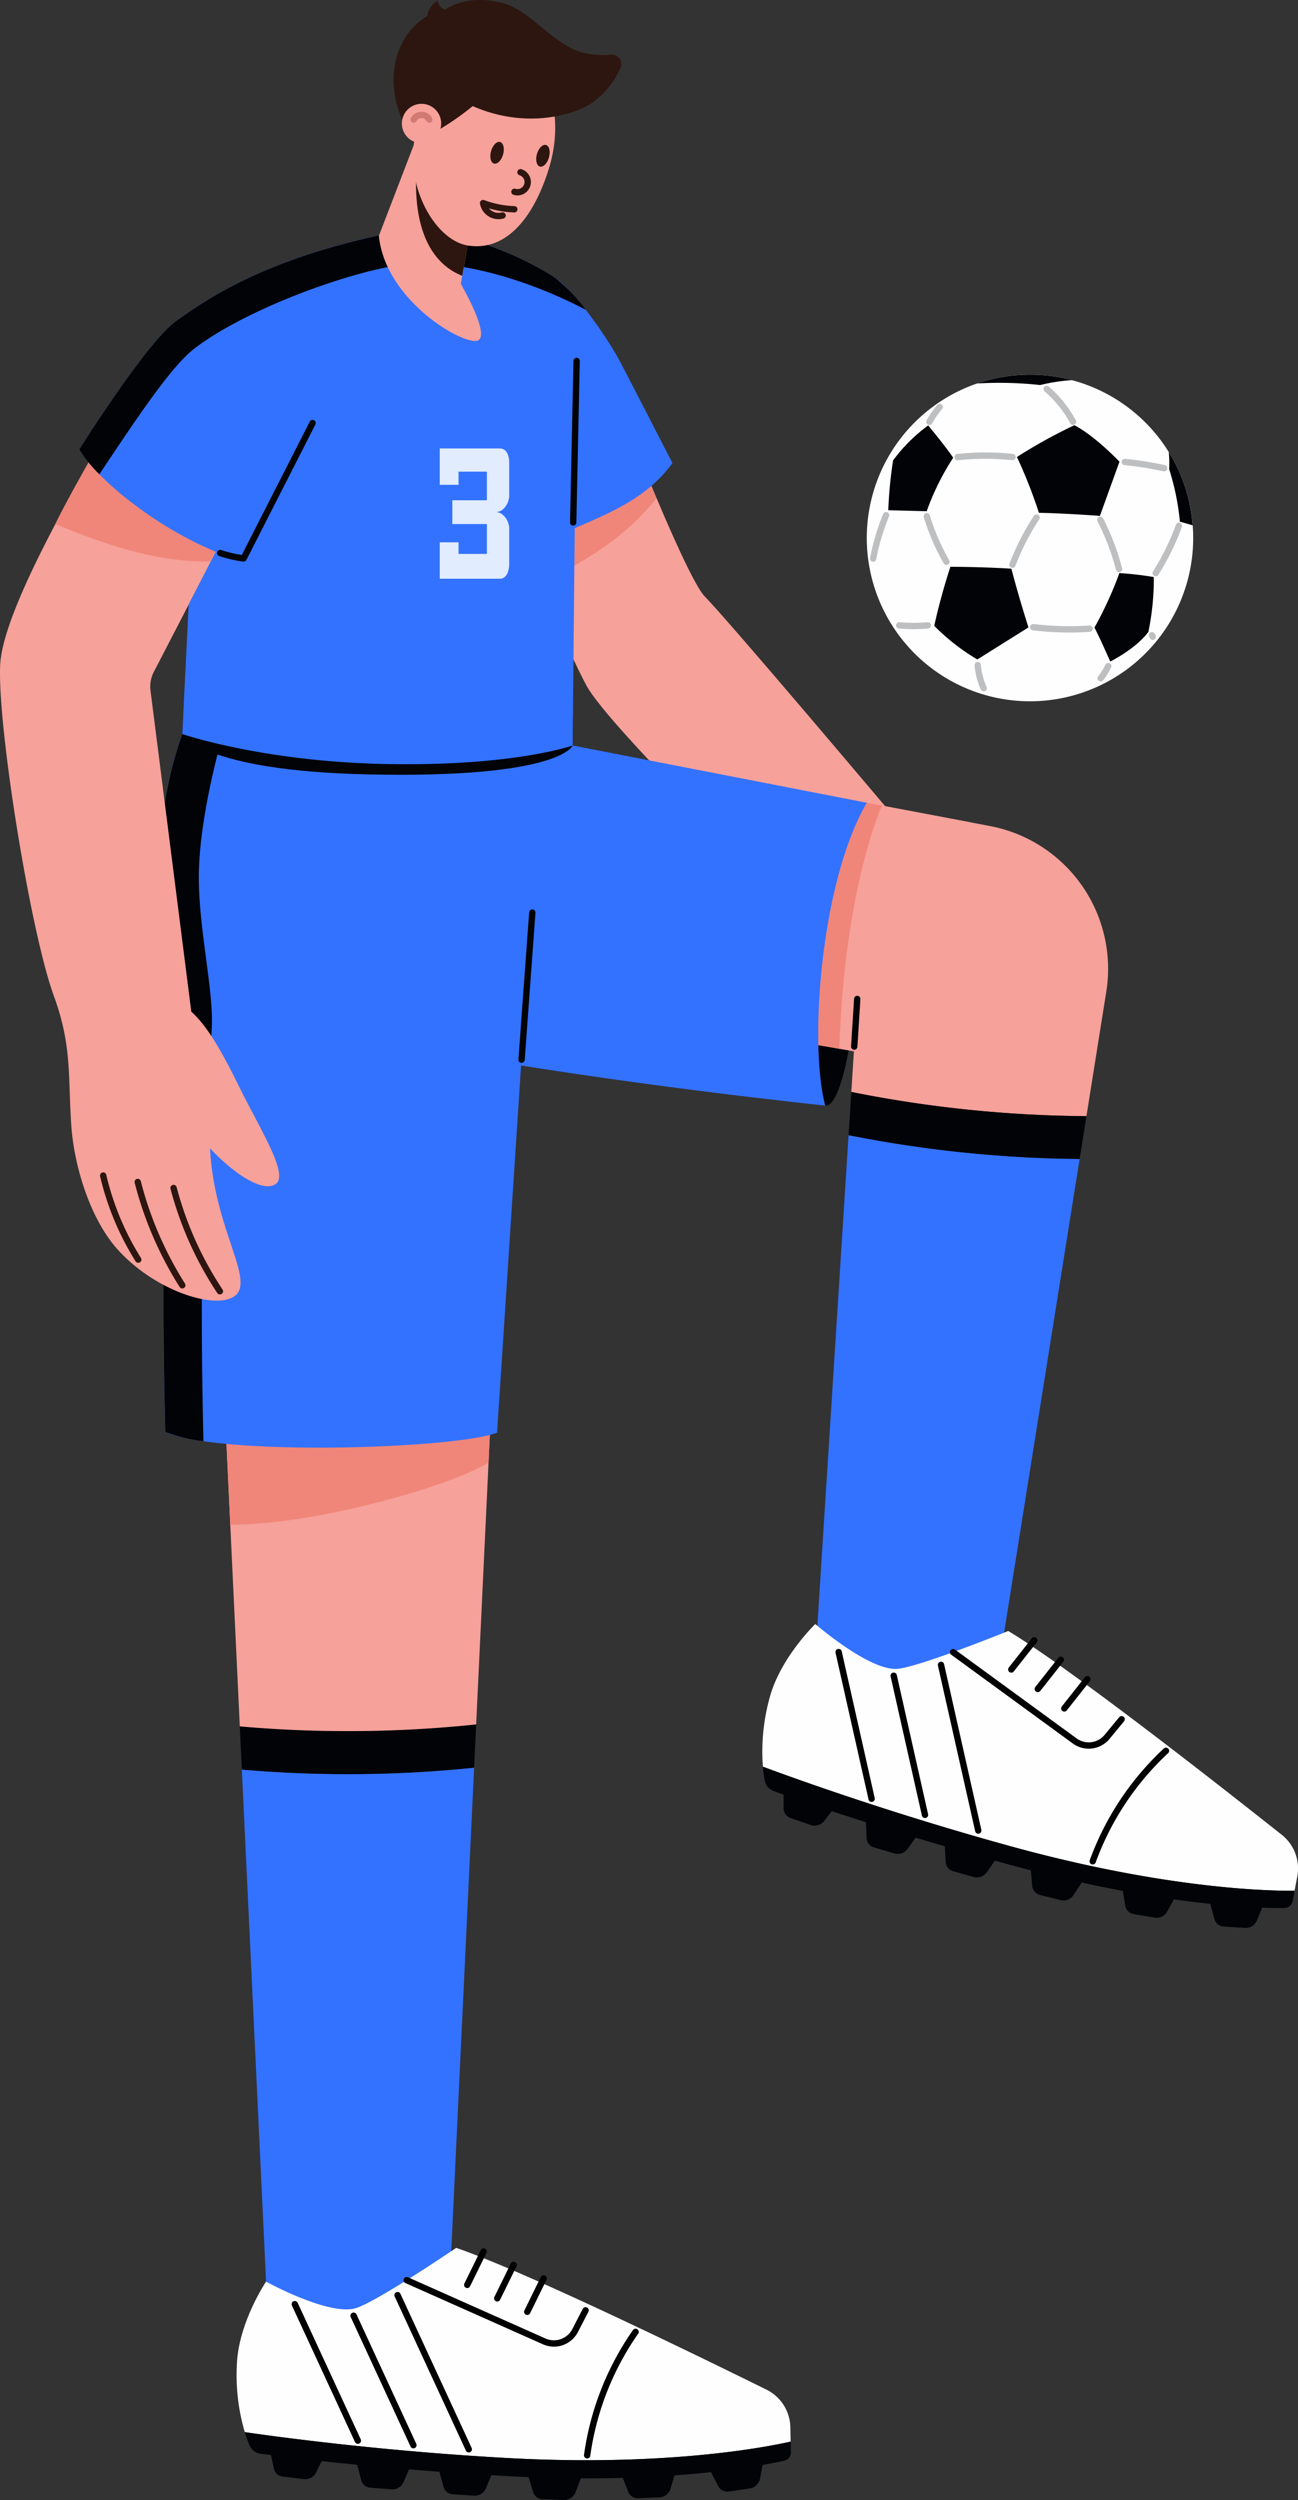
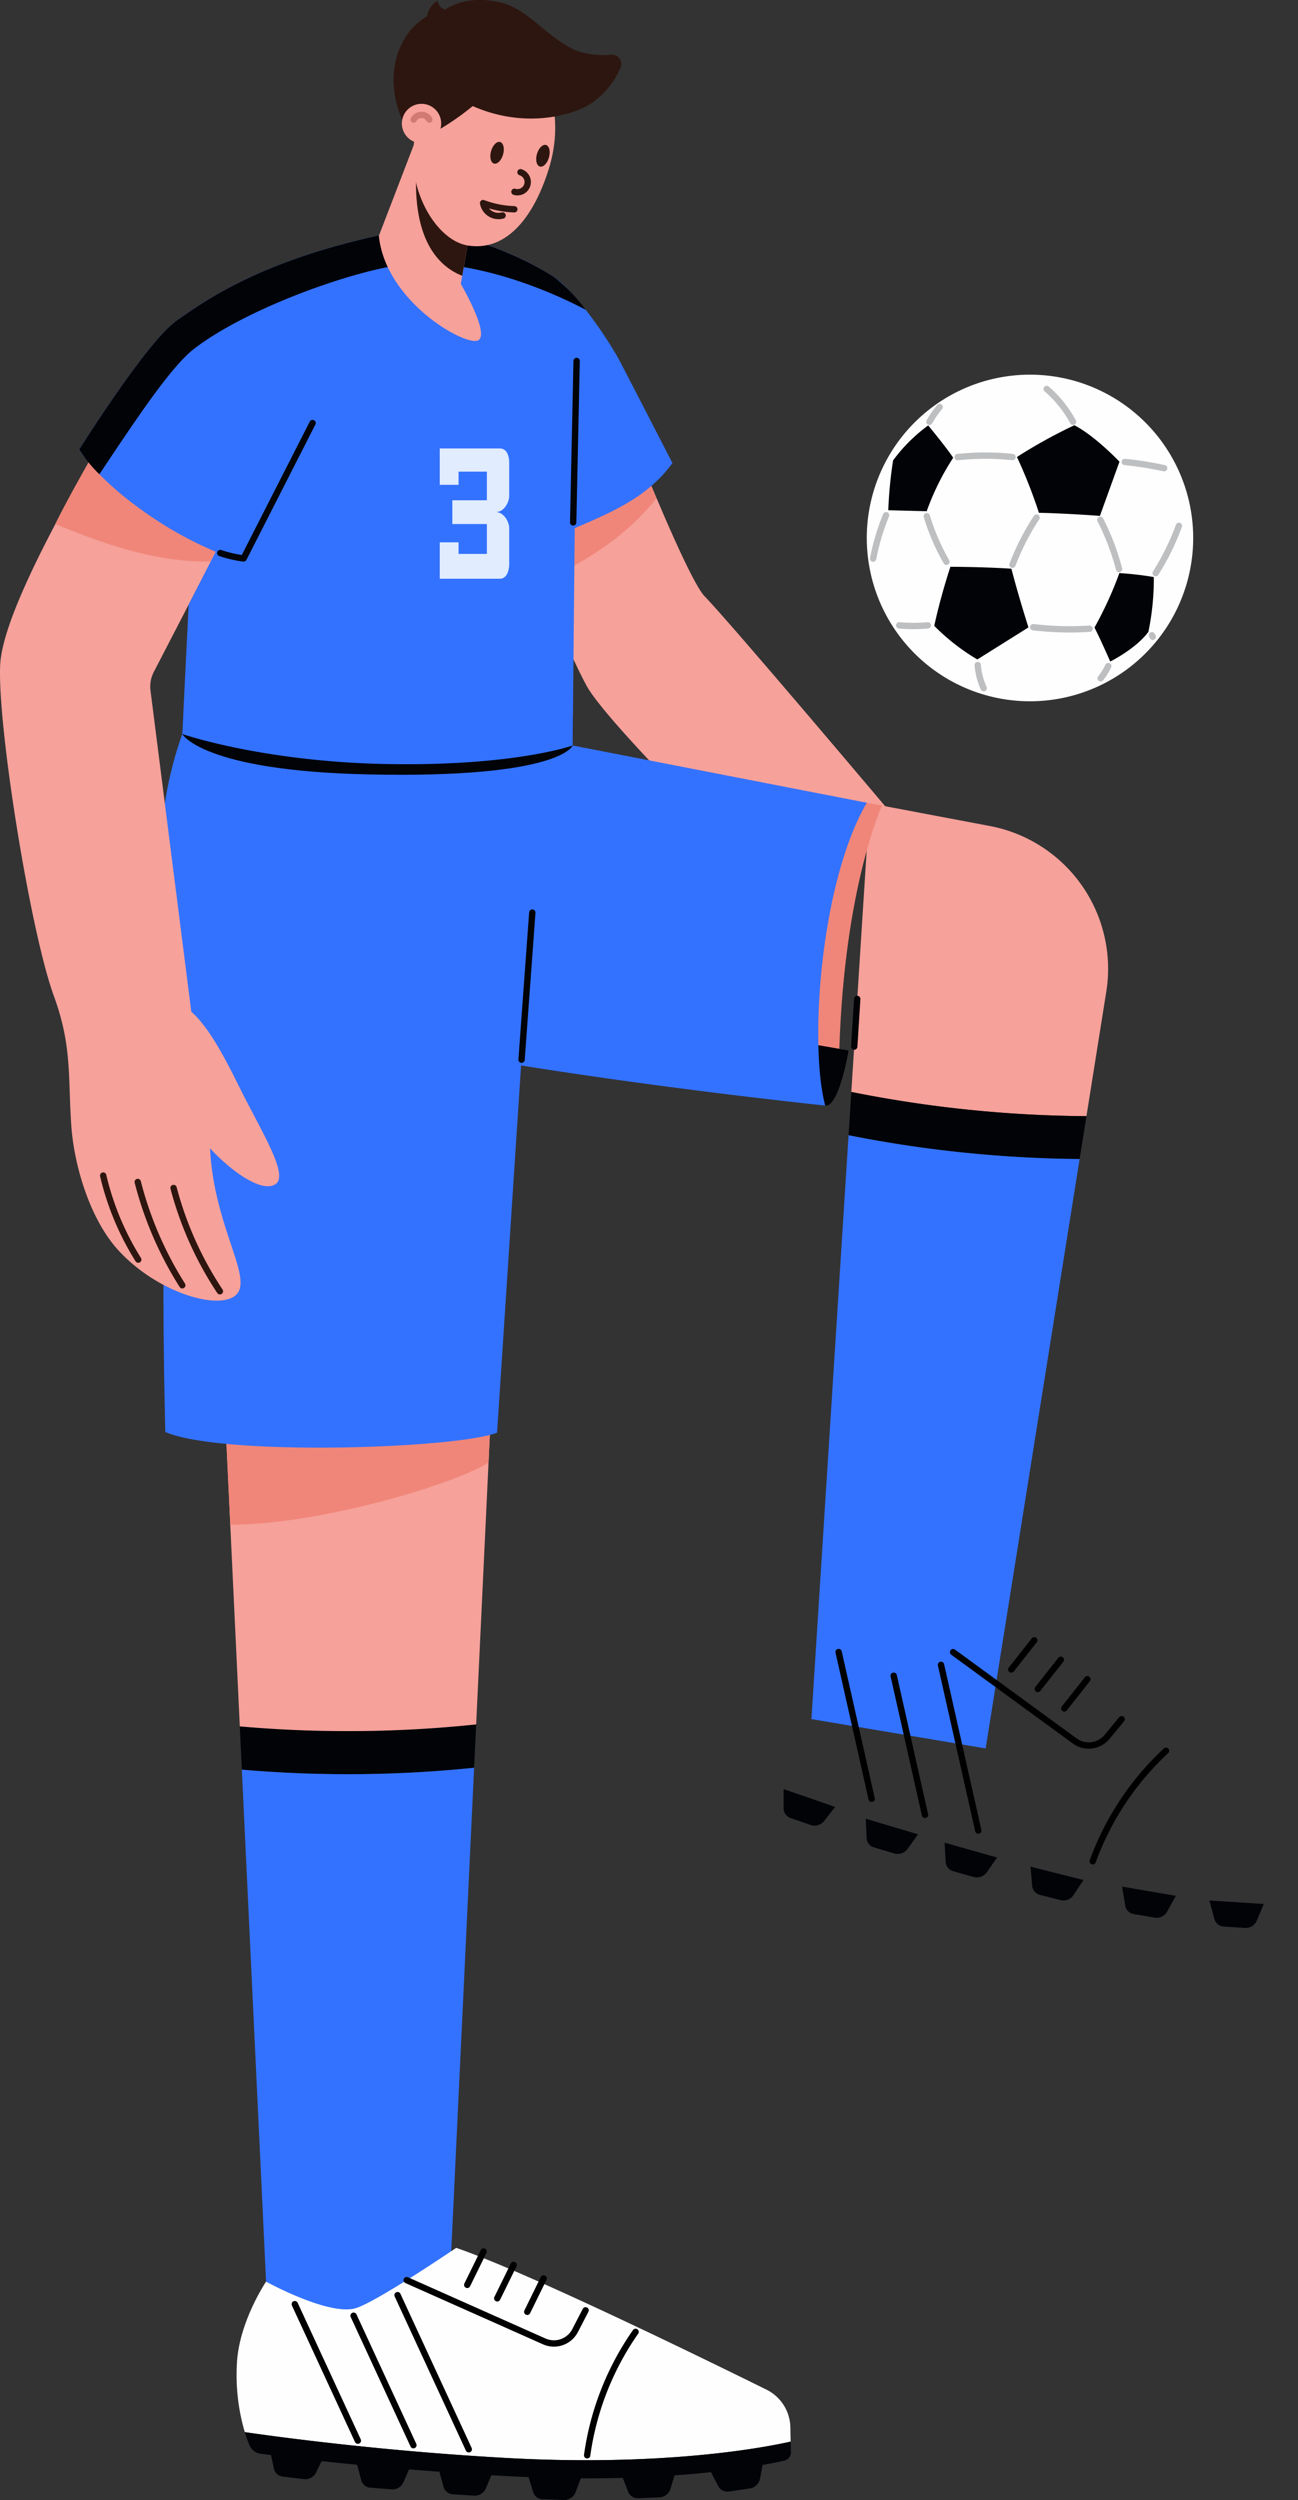
<svg xmlns="http://www.w3.org/2000/svg" width="204.805" height="394.207">
  <rect width="100%" height="100%" fill="#333333" stroke="none" />
  <defs>
    <clipPath id="a">
      <path fill="none" d="M0 0h204.805v394.207H0z" />
    </clipPath>
  </defs>
  <g clip-path="url(#a)">
    <path fill="#f6a19a" d="M141.2 128.945s-26.087-30.935-30.113-35.012C107.152 89.373 92.252 50.2 92.252 50.2l-21.426 9.25s17.968 41.9 21.754 48.734 32.832 34.93 32.832 34.93Z" />
    <path fill="#010307" d="M38.161 279.048a195 195 0 0 0 36.646-.3l.323-6.834a194.4 194.4 0 0 1-37.292.311Z" />
    <path fill="#3372ff" d="M74.807 278.743a195 195 0 0 1-36.646.3l4.362 92.157 27.833 1.56Z" />
    <path fill="#fffefe" d="M124.752 385c-3.865.874-19.772 3.988-45.032 2.572-19.155-1.074-35.045-3.188-41.094-4.064a31.9 31.9 0 0 1-1.249-10.745c.29-6.587 4.606-12.986 4.606-12.986s9.69 5.329 14 4.228c3.112-.8 16-9.554 16-9.554 11.008 3.764 38.915 17.4 48.953 22.355a6.77 6.77 0 0 1 3.768 5.908Z" />
    <path fill="#010307" d="M124.752 385c-3.865.874-19.772 3.988-45.032 2.572-19.155-1.074-35.045-3.188-41.094-4.064a22 22 0 0 0 .756 2.106 2.13 2.13 0 0 0 1.682 1.284c3.982.553 18.053 2.371 38.656 3.526 24.812 1.39 39.99-1.508 44.017-2.418a1.35 1.35 0 0 0 1.056-1.351Z" />
    <path fill="#010307" d="m47.922 390.914-3.326-.4a1.61 1.61 0 0 1-1.384-1.265l-.634-2.967 8.534 1.037-1.231 2.532a1.92 1.92 0 0 1-1.959 1.067M61.765 392.525l-3.34-.26a1.61 1.61 0 0 1-1.438-1.2l-.762-2.937 8.571.667-1.12 2.582a1.92 1.92 0 0 1-1.911 1.151M74.777 393.521l-3.343-.213a1.61 1.61 0 0 1-1.454-1.184l-.8-2.925 8.58.547-1.084 2.6a1.92 1.92 0 0 1-1.895 1.177M88.954 394.206l-3.348-.115a1.615 1.615 0 0 1-1.488-1.141l-.888-2.9 8.592.3-1.008 2.629a1.92 1.92 0 0 1-1.86 1.232M104.036 393.793l-3.347.139a1.615 1.615 0 0 1-1.571-1.024l-1.1-2.825 8.589-.357-.805 2.7a1.92 1.92 0 0 1-1.761 1.37M118.318 392.385l-3.314.493a1.62 1.62 0 0 1-1.67-.852l-1.4-2.692 8.5-1.265-.515 2.767a1.92 1.92 0 0 1-1.606 1.549" />
    <path fill="none" stroke="#000" stroke-linecap="round" stroke-linejoin="round" d="m64.173 359.545 21.7 9.657a3.76 3.76 0 0 0 4.869-1.707l1.653-3.192M100.284 367.7a44.66 44.66 0 0 0-7.64 19.46M85.776 359.273l-2.583 5.262M62.728 361.905l11.237 24.307M55.793 365.151l9.436 20.412M46.514 363.328l9.95 21.523M81.041 357.149l-2.583 5.262M76.306 355.025l-2.583 5.262" />
    <path fill="#f6a19a" d="M75.13 271.909a194.4 194.4 0 0 1-37.292.311l-3.729-78.774 44.76-.531Z" />
    <path fill="#f08679" d="m78.869 192.915-44.76.531 2.229 46.977c13.809 0 34.928-6.183 40.746-9.794Z" />
-     <path fill="#f6a19a" d="m92.8 118.276 60.485 11.424-1.341 39.047-65.93-11.347Z" />
    <path fill="#f6a19a" d="M171.425 176a194.5 194.5 0 0 1-37.1-3.817l2.9-45.517 18.958 3.582a22.91 22.91 0 0 1 18.373 26.123Z" />
    <path fill="#010307" d="M133.893 179.007a195 195 0 0 0 36.454 3.751l1.078-6.758a194.4 194.4 0 0 1-37.1-3.817Z" />
    <path fill="#3372ff" d="M170.347 182.759a195 195 0 0 1-36.454-3.751l-5.861 92.065 27.49 4.63Z" />
-     <path fill="#fffefe" d="M204.26 298.138c-3.962.042-20.169-.257-44.567-6.95-18.5-5.075-33.592-10.482-39.322-12.61a32 32 0 0 1 1.037-10.767c1.668-6.379 7.232-11.728 7.232-11.728s8.355 7.247 12.8 7.075c3.21-.124 17.646-5.979 17.646-5.979 9.971 5.994 34.39 25.186 43.162 32.144a6.77 6.77 0 0 1 2.442 6.568Z" />
-     <path fill="#010307" d="M204.26 298.138c-3.962.042-20.169-.257-44.567-6.95-18.5-5.075-33.592-10.482-39.322-12.61a22 22 0 0 0 .3 2.218 2.13 2.13 0 0 0 1.374 1.608c3.777 1.378 17.152 6.113 37.052 11.572 23.965 6.575 39.413 6.931 43.542 6.888a1.35 1.35 0 0 0 1.316-1.1Z" />
    <path fill="#010307" d="m127.9 287.77-3.167-1.094a1.62 1.62 0 0 1-1.087-1.528v-3.033l8.125 2.807-1.735 2.217a1.92 1.92 0 0 1-2.14.631M141.1 292.254l-3.212-.956a1.61 1.61 0 0 1-1.152-1.479l-.129-3.031 8.24 2.453-1.638 2.29a1.92 1.92 0 0 1-2.109.723M153.612 295.963l-3.224-.911a1.615 1.615 0 0 1-1.173-1.463l-.17-3.029 8.273 2.338-1.606 2.312a1.92 1.92 0 0 1-2.1.753M167.328 299.611l-3.249-.816a1.62 1.62 0 0 1-1.215-1.428l-.259-3.023 8.338 2.1-1.543 2.356a1.92 1.92 0 0 1-2.077.814M182.16 302.378l-3.3-.568a1.61 1.61 0 0 1-1.32-1.331l-.487-2.994 8.473 1.456-1.354 2.468a1.92 1.92 0 0 1-2.01.969M196.419 304l-3.343-.214a1.62 1.62 0 0 1-1.454-1.185l-.8-2.925 8.58.55-1.085 2.6a1.92 1.92 0 0 1-1.9 1.177" />
    <path fill="none" stroke="#000" stroke-linecap="round" stroke-linejoin="round" d="m150.385 260.516 19.183 14a3.76 3.76 0 0 0 5.118-.645l2.288-2.774M183.976 276.074a44.66 44.66 0 0 0-11.559 17.42M171.563 264.791l-3.631 4.602M148.477 262.52l5.878 26.125M141.014 264.236l4.936 21.939M132.325 260.504l5.204 23.134M167.38 261.719l-3.631 4.602M163.197 258.648l-3.631 4.602" />
    <path fill="#f08679" d="m139.162 127.035-46.362-8.76-6.787 39.125 46.422 7.99c.807-25.567 6.727-38.358 6.727-38.358" />
    <path fill="#010307" d="m126.646 164.4 7.247 1.248s-1.48 8.945-3.688 8.692c-3.5-.4-3.559-9.94-3.559-9.94" />
    <path fill="#3372ff" d="M28.764 115.743a59.5 59.5 0 0 0-3.439 20.267c.135 7.9 2.189 16.764 2.064 22.365S25 181.718 26.085 225.8c8.88 3.854 45.817 2.652 52.345.108L82.218 168s19.965 3.311 47.986 6.333c-2.6-9.939-.662-35.358 6.56-47.753l-46.405-9.029Z" />
    <path fill="none" stroke="#010307" stroke-linecap="round" stroke-linejoin="round" d="M83.99 143.899 82.295 167.1M135.261 157.518l-.478 7.516" />
    <path fill="#010307" d="m90.4 113.031-61.466-.778-.173 3.49s3.1 5.806 29.387 6.37c30.363.651 32.209-4.56 32.209-4.56Z" />
    <path fill="#fffefe" d="M188.267 84.829a25.751 25.751 0 1 1-25.751-25.75 25.75 25.75 0 0 1 25.751 25.75" />
    <path fill="#010307" d="M169.523 67.053a80 80 0 0 0-9.063 5.009 78 78 0 0 1 3.467 8.8c4.169.079 9.622.484 9.622.484l3.088-8.543s-3.837-4.052-7.114-5.748M147.413 98.685c1-4.673 2.543-9.312 2.543-9.312s5 0 9.631.305c1.029 4.04 2.686 9.254 2.686 9.254l-8.066 5.055a33.5 33.5 0 0 1-6.794-5.3M146.454 67.083a25.8 25.8 0 0 0-5.537 5.512 66 66 0 0 0-.757 7.86l6.059.158a40.3 40.3 0 0 1 4.18-8.434c-1.068-1.614-3.945-5.1-3.945-5.1M175.18 104.315s4.044-2 6.017-4.677a41 41 0 0 0 .856-8.646 51 51 0 0 0-5.435-.624 58.7 58.7 0 0 1-3.928 8.588c.919 1.765 2.49 5.359 2.49 5.359" />
    <path fill="none" stroke="#bdbfc1" stroke-linecap="round" stroke-linejoin="round" d="M151.106 72.075a42 42 0 0 1 8.648-.008M177.477 72.844a54 54 0 0 1 6.205.986M171.923 99.138a49 49 0 0 1-8.9-.242M146.4 98.608a25.5 25.5 0 0 1-4.524 0M149.336 88.581a34.2 34.2 0 0 1-3.1-7.176M155.212 108.524a11.1 11.1 0 0 1-.941-3.656M159.753 89.043a39 39 0 0 1 3.8-7.427M173.618 81.975a38.7 38.7 0 0 1 2.956 7.763M186.014 82.914a38.7 38.7 0 0 1-3.665 7.455M165.147 61.331a18.3 18.3 0 0 1 4.162 5.175M148.257 64.184a15.4 15.4 0 0 0-1.609 2.322M173.671 106.957a10 10 0 0 0 1.193-1.922M181.888 100.41l-.132-.24M139.811 81.241a35.4 35.4 0 0 0-2.042 6.84" />
-     <path fill="#010307" d="M164.133 60.716a28 28 0 0 1 5.011-.772 25.8 25.8 0 0 0-14.974.525 60 60 0 0 1 9.963.247M184.409 71.273a16.3 16.3 0 0 1 .064 2.688 40 40 0 0 1 1.7 8.306c.622.16 1.305.355 2.009.567a25.6 25.6 0 0 0-3.774-11.561M32.1 227.251c-.993-42.92 1.214-60.32 1.338-65.854.126-5.6-1.928-14.464-2.062-22.365-.136-7.966 2.367-18.133 3.747-23.1l-6.357-.187a59.5 59.5 0 0 0-3.438 20.267c.135 7.9 2.189 16.764 2.063 22.366S25 181.718 26.086 225.8a25.3 25.3 0 0 0 6.012 1.453" />
    <path fill="#f6a19a" d="m44.593 66.709-20.325 39.245a5 5 0 0 0-.521 2.935l6.436 50.634c3.611 3.2 6.7 10.273 8.714 14.125 3.329 6.369 6.406 11.717 4.632 13.028-2.082 1.54-6.985-1.909-10.386-5.609.579 12.168 6.695 20.23 4.234 22.981s-12.486-.073-18.747-6.949c-4.445-4.882-6.948-13.318-7.383-19.627-.534-7.758.145-12.51-2.756-20.447C4.785 146.889-.431 114.428.028 104.85.571 93.534 20.386 62.779 23.86 55.995Z" />
    <path fill="none" stroke="#2d160f" stroke-linecap="round" stroke-linejoin="round" d="M27.388 187.327a54.6 54.6 0 0 0 7.31 16.287M21.733 186.378a56.8 56.8 0 0 0 7.03 16.286M16.28 185.365a43.6 43.6 0 0 0 5.535 13.254" />
    <path fill="#f08679" d="M44.593 66.709 23.86 55.995S12.514 74.848 8.724 82.624c9.338 3.9 16.819 6.021 24.437 5.913ZM92.253 50.2l-21.426 9.249s10.91 24.677 14.251 32.657c9.092-4.442 14.112-8.138 18.468-13.486Z" />
    <path fill="#3372ff" d="m28.764 115.743 1.008-20.419L34.035 87a58.7 58.7 0 0 1-11.343-6.346c-7.826-5.52-10.183-9.791-10.183-9.791S23.191 53.858 27.823 50.6s13.462-9.626 33.33-13.772c10.268-2.142 23.291 4.805 26.452 7S95.837 53.17 98.038 57.4s8.062 15.619 8.062 15.619c-3.746 5.122-8.795 7.457-15.416 10.259l-.327 34.275s-9.119 3.257-28.989 2.931-32.606-4.741-32.606-4.741" />
    <path fill="none" stroke="#010307" stroke-linecap="round" stroke-linejoin="round" d="M49.32 66.709 38.437 88.056a19 19 0 0 1-3.679-.849M90.984 56.916l-.543 25.46" />
    <path fill="#010307" d="M92.4 48.835c-9.9-5.153-19.987-7.642-27.127-7.282-7.54.38-25.8 6.659-34.609 13.418-3.584 2.751-8.793 10.521-14.981 19.811a20.7 20.7 0 0 1-3.175-3.915S23.191 53.857 27.823 50.6s13.463-9.626 33.331-13.772c10.267-2.142 23.291 4.805 26.452 7a26.3 26.3 0 0 1 4.795 5" />
    <path fill="#f6a19a" d="M75.34 53.713c-2.171.76-14.495-6.213-15.565-16.514l5.865-15.257 10.588 2.97-3.52 19.851s4.8 8.19 2.632 8.95" />
    <path fill="#2d160f" d="M72.933 43.491c-4.442-1.74-8.036-6.792-7.165-17.735l.742-3.183 9.718 2.339Z" />
    <path fill="#f6a19a" d="M86.591 26.639C84 34.939 79.5 39.653 73.781 38.71c-5.362-.884-10.522-10.245-7.931-18.545S75.183 6.587 80.911 8.374s8.27 9.965 5.68 18.265" />
    <path fill="none" stroke="#2d160f" stroke-linecap="round" stroke-linejoin="round" d="M82.126 27.158a1.615 1.615 0 1 1-.954 3.086M79.3 33.978a2.47 2.47 0 0 1-3.076-1.955 15.4 15.4 0 0 0 4.93.977" />
    <path fill="#2d160f" d="M79.374 24.361c-.267.938-.906 1.578-1.427 1.43s-.727-1.029-.46-1.967.906-1.578 1.427-1.43.727 1.029.46 1.967M86.612 24.83c-.267.938-.906 1.578-1.427 1.43s-.727-1.029-.46-1.967.906-1.578 1.427-1.43.727 1.029.46 1.967M66.836 21.766a41 41 0 0 0 7.745-5.039c8.684 3.8 16.193 1.2 18.6-.355a13.2 13.2 0 0 0 4.726-5.685 1.464 1.464 0 0 0-1.457-2.053 13.7 13.7 0 0 1-4.643-.376c-4.411-1.2-8.1-6.523-12.232-7.7-5.943-1.687-9.337.965-9.337.965a1.82 1.82 0 0 1-1.212-1.39 3.3 3.3 0 0 0-1.611 2.407A10.2 10.2 0 0 0 63.8 6.159c-1.81 3.063-2.533 7.528-.386 12.667a4.58 4.58 0 0 0 3.426 2.94" />
    <path fill="#f6a19a" d="M69.611 19.473a3.1 3.1 0 1 1-3.1-3.1 3.1 3.1 0 0 1 3.1 3.1" />
    <path fill="none" stroke="#d07a73" stroke-linecap="round" stroke-linejoin="round" d="M67.746 18.852a1.409 1.409 0 0 0-2.472 0" />
    <path fill="#e1ecff" d="M76.824 87.345v-4.711h-5.451v-3.749h5.451v-4.518h-4.47v2.083h-2.97v-5.736h9.488c1.471 0 1.471 2.083 1.471 2.083v5.447c0 .77-.664 2.436-2.048 2.5 1.384.1 2.048 1.731 2.048 2.5v5.8s0 2.211-1.471 2.211h-9.488v-5.736h2.97v1.826Z" />
  </g>
</svg>